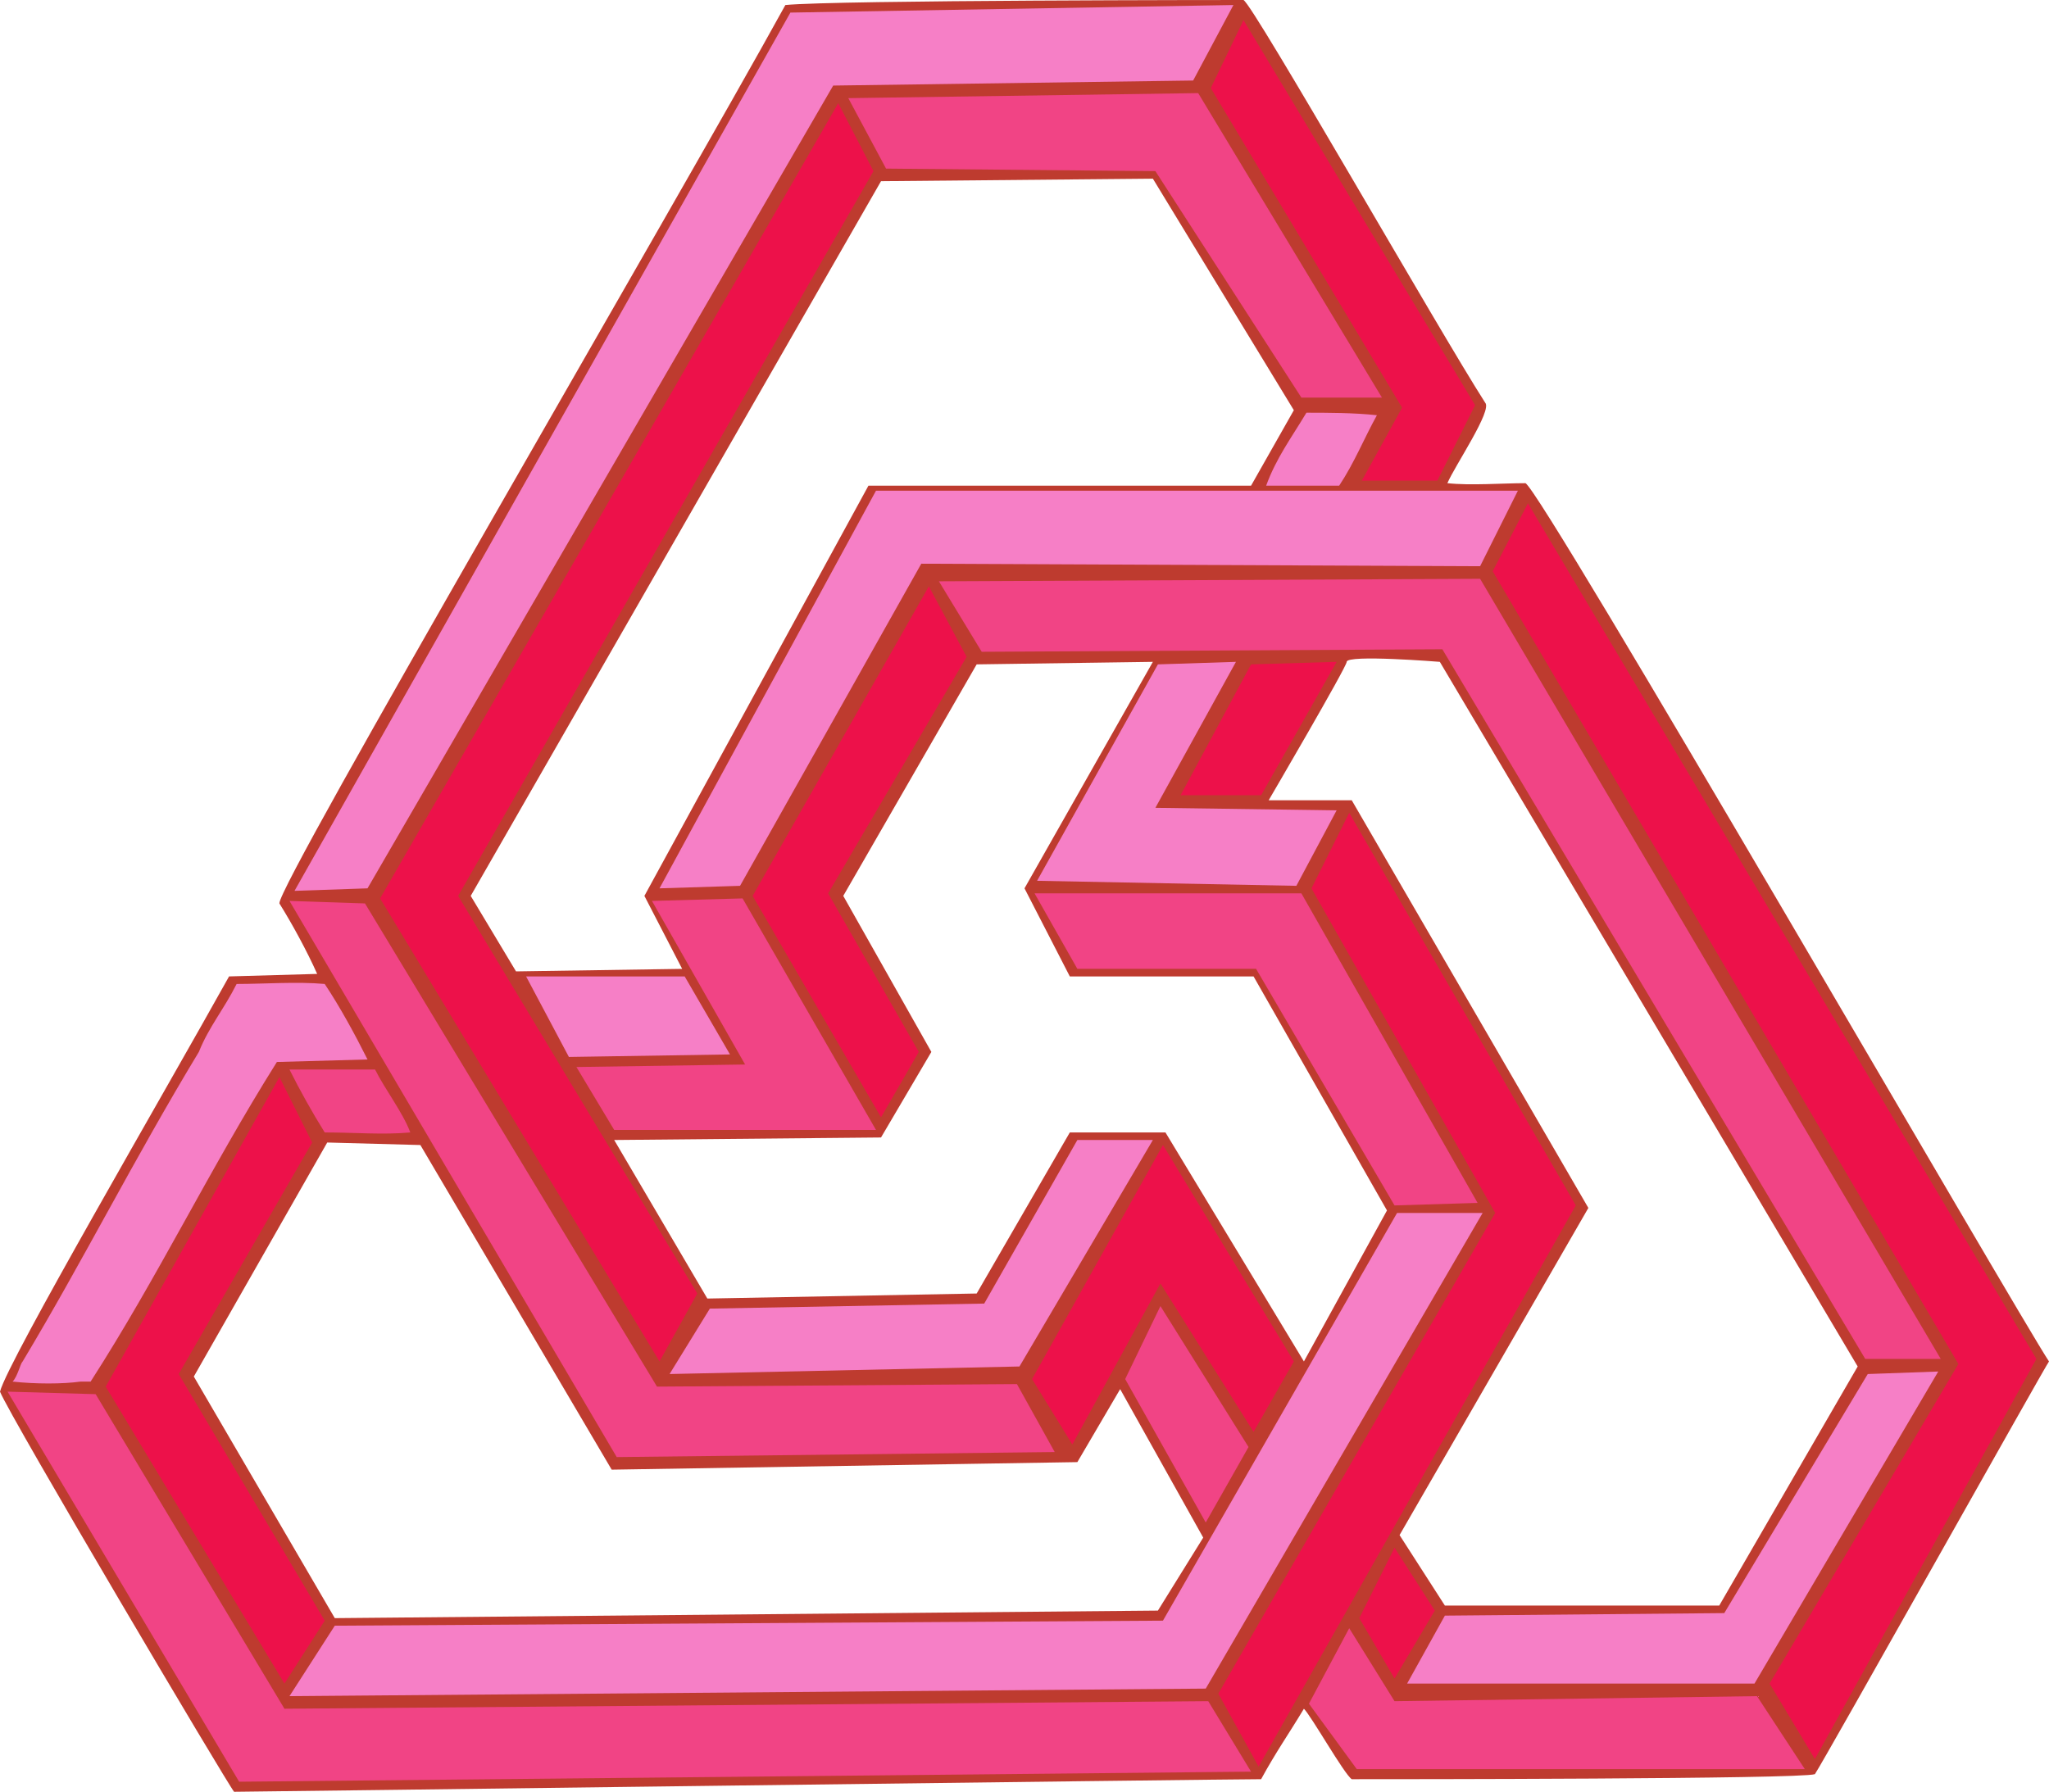
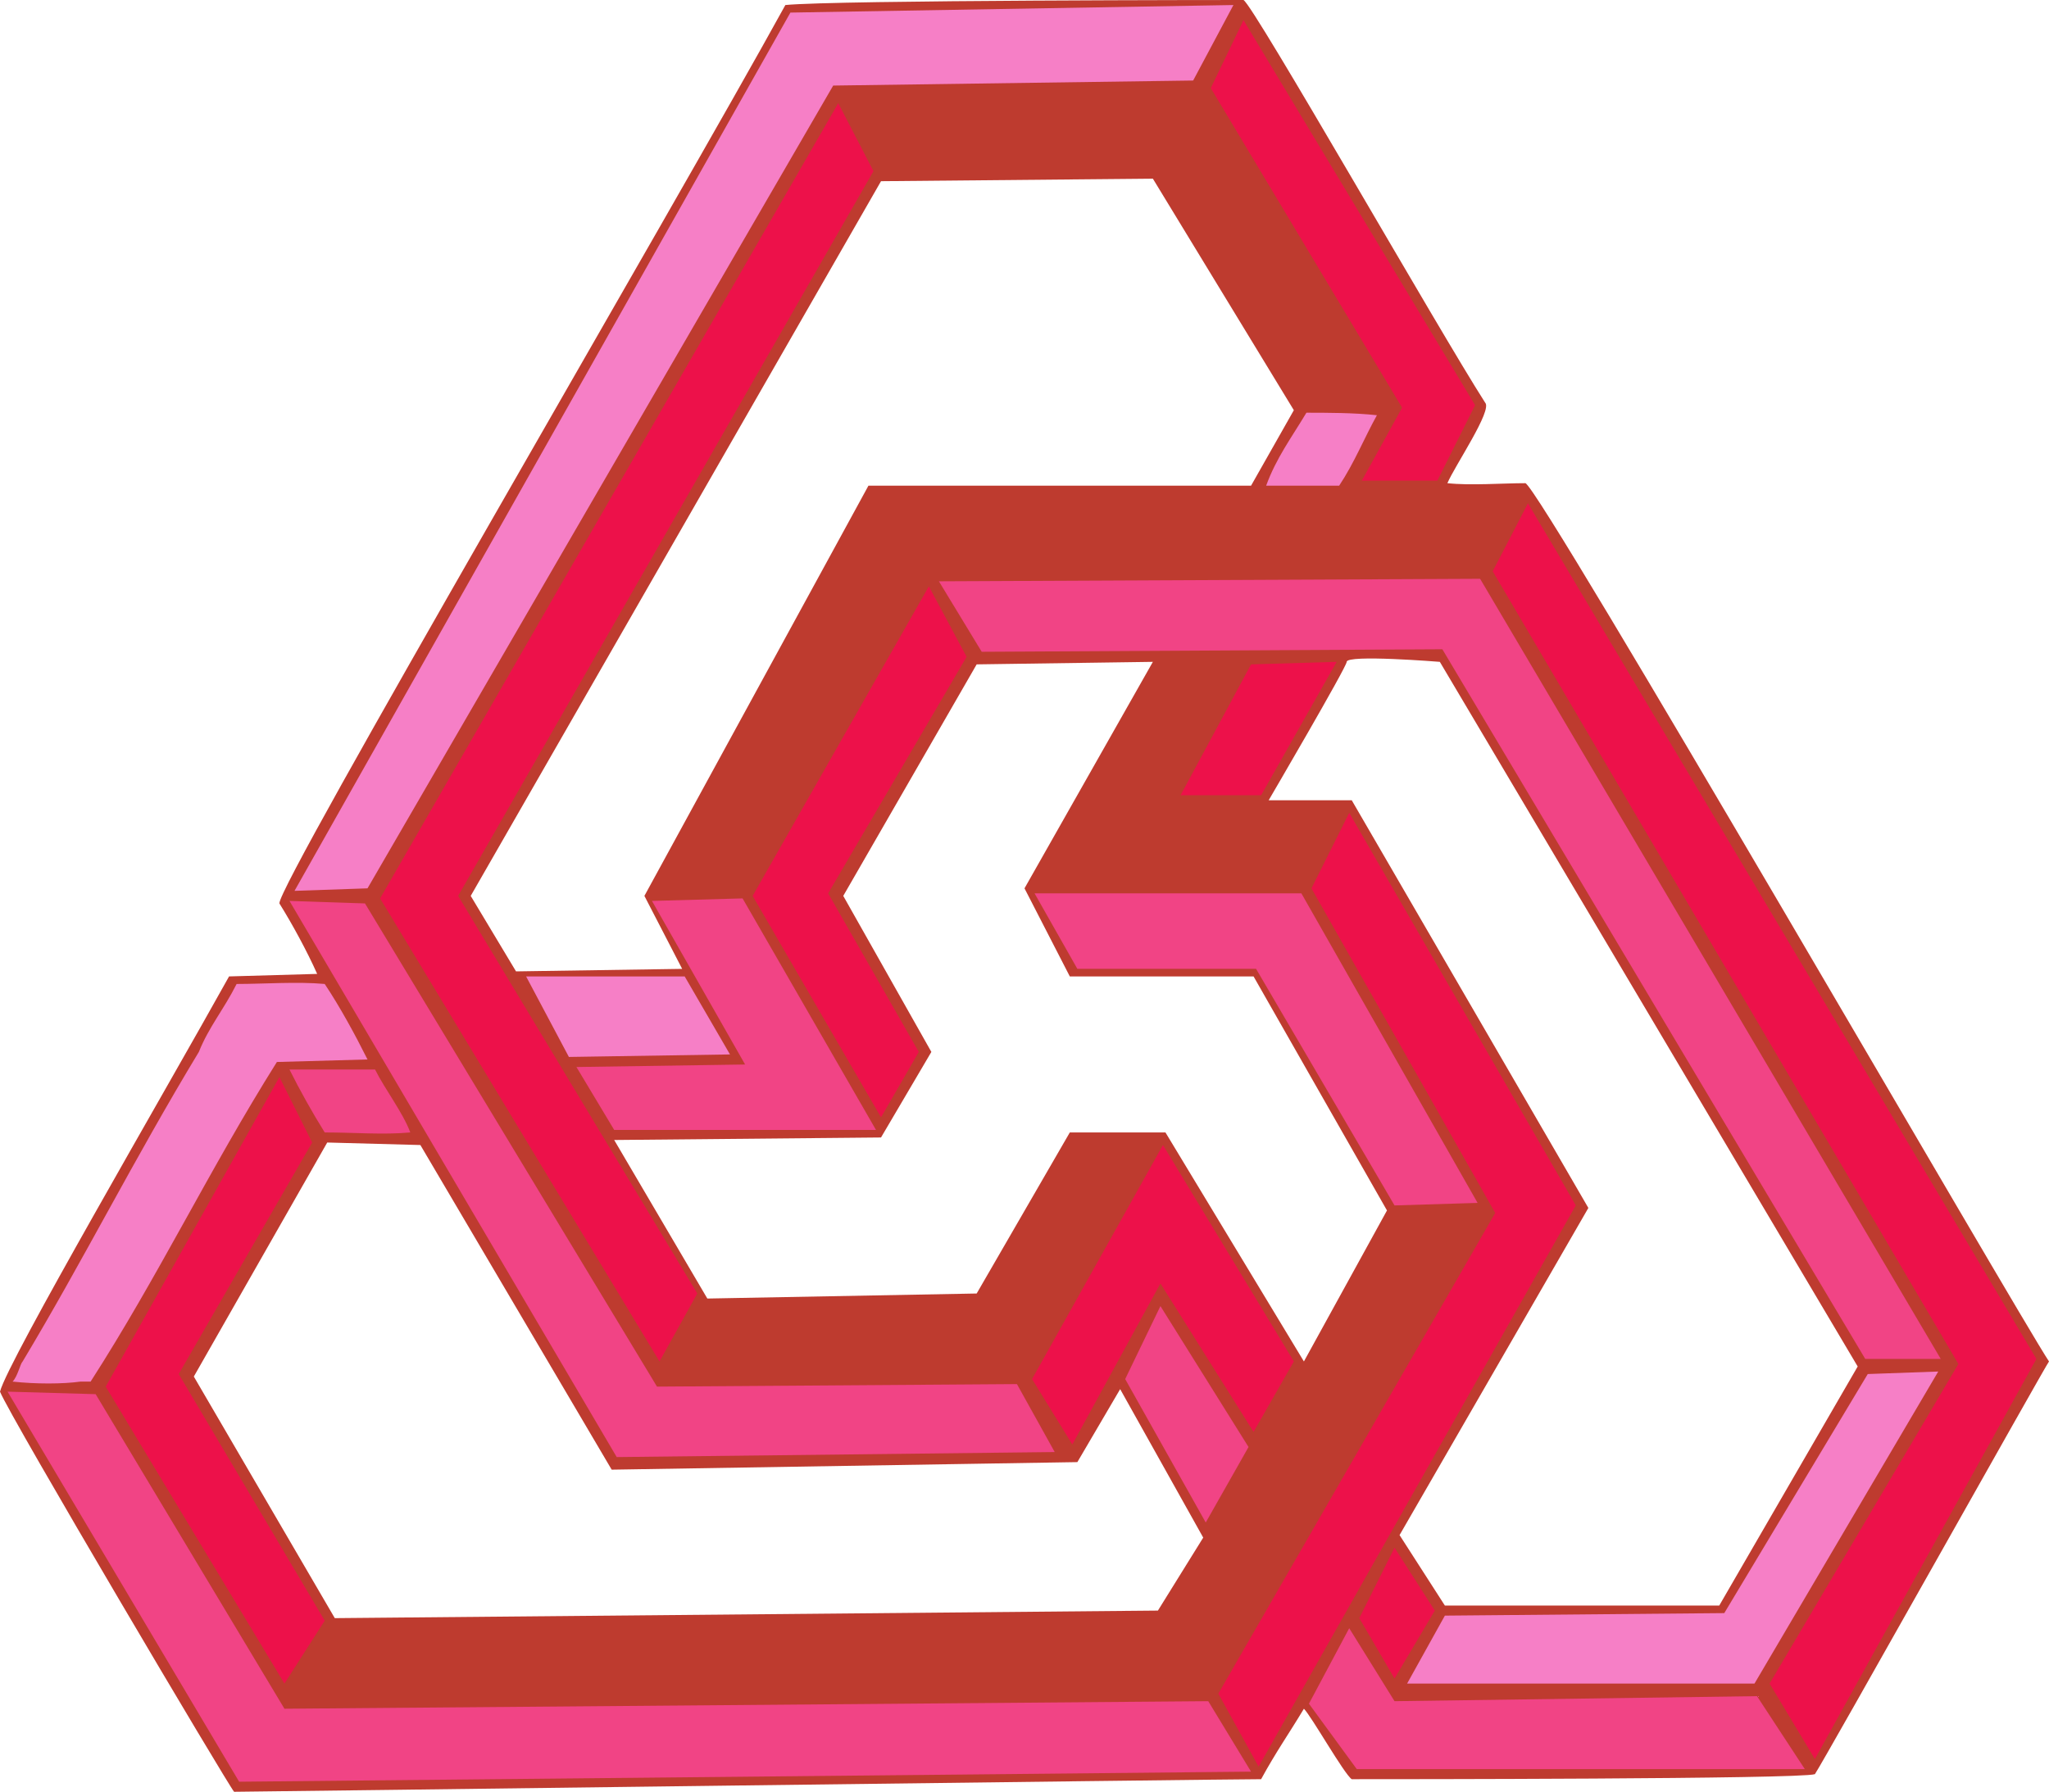
<svg xmlns="http://www.w3.org/2000/svg" width="610.5" height="534">
  <path fill="#be3b2f" fill-rule="evenodd" d="M370.5 0c3 1.5 58.5 99 72 120 2.25 2.25-9 18.75-11.25 24 6.75.75 16.5 0 23.25 0 4.5 1.5 147 248.25 156 261.75-.75.75-66.75 118.5-69.75 123-4.5 1.5-125.25 1.5-138 1.5-2.25-1.5-12-18.75-14.25-21-4.5 7.5-8.25 12.75-12.75 21C363 530.25 75 534 69.75 534 68.25 532.5 3 422.25 0 414.75c2.25-9 49.5-90 68.25-123.75l26.25-.75c-3-6.75-7.5-15-11.25-21C82.5 264 201 61.5 234 1.5 249 0 370.5 0 370.5 0m-108 54L140.25 267l13.5 22.5 49.5-.75L192 267l66.75-122.25h114l12.75-22.5-42-69-81 .75m138.75 143.25c0 1.5-23.25 41.25-23.25 41.25h24.75l70.5 121.5L417 457.5l13.5 21h81.75l41.25-71.25-124.5-210s-27.75-2.25-27.75 0M291 198l-39.75 69 26.25 46.5-15 25.5-79.5.75L210.75 387l80.25-1.5 27.75-48h28.5l41.25 68.25 24.75-45L373.5 291h-54.75l-13.5-26.25 38.25-67.5-52.5.75M97.5 340.5l-39.75 69.75 42 72L345 480l13.5-21.75L333.75 414 321 435.75 182.25 438l-57-96.75-27.75-.75" />
  <path fill="#f67fc6" fill-rule="evenodd" d="M410.25 123.75c-3.75 6.75-6.75 14.25-11.25 21h-21.75c3-8.25 7.5-14.25 12-21.75 6 0 14.25 0 21 .75m-313.5 169.5c4.5 6.75 9 15 12.75 22.5l-27 .75c-20.25 32.25-35.25 63.75-55.5 95.25h-3c-5.25.75-13.5.75-20.25 0 1.5-1.5 2.25-5.25 3-6 18-30 33-60 52.5-92.25 3-7.5 7.5-12.75 11.25-20.25 8.25 0 18-.75 26.25 0" />
  <path fill="#f14485" fill-rule="evenodd" d="M111.75 318.75c3 6 8.25 12.75 10.5 18.75-8.25.75-16.5 0-25.5 0-3.75-6-7.5-12.75-10.5-18.75h25.5M402 485.25 415.5 507l108-1.5 14.25 21.75h-133.5L390 507.75l12-22.5" />
  <path fill="#ed114a" fill-rule="evenodd" d="m415.5 461.25 12 18.75-12 20.25-10.5-18 10.5-21" />
  <path fill="#f67fc6" fill-rule="evenodd" d="m430.5 481.5 83.25-.75 42.75-71.25 21-.75-54.75 93h-103.5l11.25-20.25" />
  <path fill="#ed114a" fill-rule="evenodd" d="m527.25 501.75 56.25-95.25-138.75-236.25 10.5-20.25 151.5 255-66 119.25-13.5-22.5" />
  <path fill="#f14485" fill-rule="evenodd" d="M578.25 405h-22.5l-126-211.5-137.25.75-12.75-21L441 172.5 578.25 405" />
  <path fill="#ed114a" fill-rule="evenodd" d="m385.5 405.75-12 21-27.75-44.25-26.25 48-12-19.5 39-69.75 39 64.5" />
  <path fill="#f14485" fill-rule="evenodd" d="m335.25 411 10.5-21.75 26.25 42-12.75 22.5-24-42.75" />
-   <path fill="#f67fc6" fill-rule="evenodd" d="M343.5 339.75H321l-27.75 48.75-81.75 1.5-12 19.5 104.25-2.25 39.75-67.5" />
  <path fill="#f14485" fill-rule="evenodd" d="M314.25 432.75 303 412.5l-107.25.75-87-144-22.5-.75 97.5 165.75 130.5-1.5" />
  <path fill="#ed114a" fill-rule="evenodd" d="m196.5 405.75 11.25-20.25L136.5 267 260.25 51l-10.5-20.25-136.5 237 83.25 138m231.75-262.5h-22.5l12-21.75-57-95.25L370.5 6l69 114.75-11.25 22.5M372.75 198l25.5-.75-22.5 39.75h-24l21-39" />
-   <path fill="#f67fc6" fill-rule="evenodd" d="m345 198 23.25-.75-24 43.5 54 .75-12 22.5-77.25-1.5 36-64.5" />
  <path fill="#ed114a" fill-rule="evenodd" d="m402 242.25-11.25 22.5 54.75 96.75L363 504.75l12 21.75 94.5-167.25-67.5-117m-125.25-67.5 11.25 21-41.25 70.5 27 47.25L262.5 333l-38.25-66 52.5-92.25" />
-   <path fill="#f67fc6" fill-rule="evenodd" d="M452.25 146.25 441 168.75 274.5 168l-54 96-24 .75 64.5-118.5h191.25" />
-   <path fill="#f14485" fill-rule="evenodd" d="M411.75 118.5h-24L344.25 51 264 50.25l-11.25-21L357 27.75l54.75 90.75" />
  <path fill="#f67fc6" fill-rule="evenodd" d="m367.5 1.5-12 22.5-107.25 1.5L109.5 264.75l-21.75.75L235.5 3.75l132-2.25" />
  <path fill="#ed114a" fill-rule="evenodd" d="M83.25 321 93 340.5l-39.75 69 43.5 73.5-12 18.75-53.25-88.5L83.25 321" />
  <path fill="#f14485" fill-rule="evenodd" d="M372.75 528 360 507l-275.25 2.25L28.5 415.5l-26.25-.75 69 116.25 301.5-3" />
-   <path fill="#f67fc6" fill-rule="evenodd" d="m86.25 505.5 13.5-21L346.5 483l69.75-121.5h25.5l-82.5 141.75-273 2.25" />
  <path fill="#f14485" fill-rule="evenodd" d="m221.25 267.75-27 .75L222 317.25l-50.25.75L183 336.75h78l-39.75-69" />
  <path fill="#f67fc6" fill-rule="evenodd" d="M156.75 291H204l13.5 23.25-48 .75-12.75-24" />
  <path fill="#f14485" fill-rule="evenodd" d="m308.25 266.25 12.75 22.5h53.25l41.25 70.5 24.75-.75-52.5-92.25h-79.5" />
</svg>